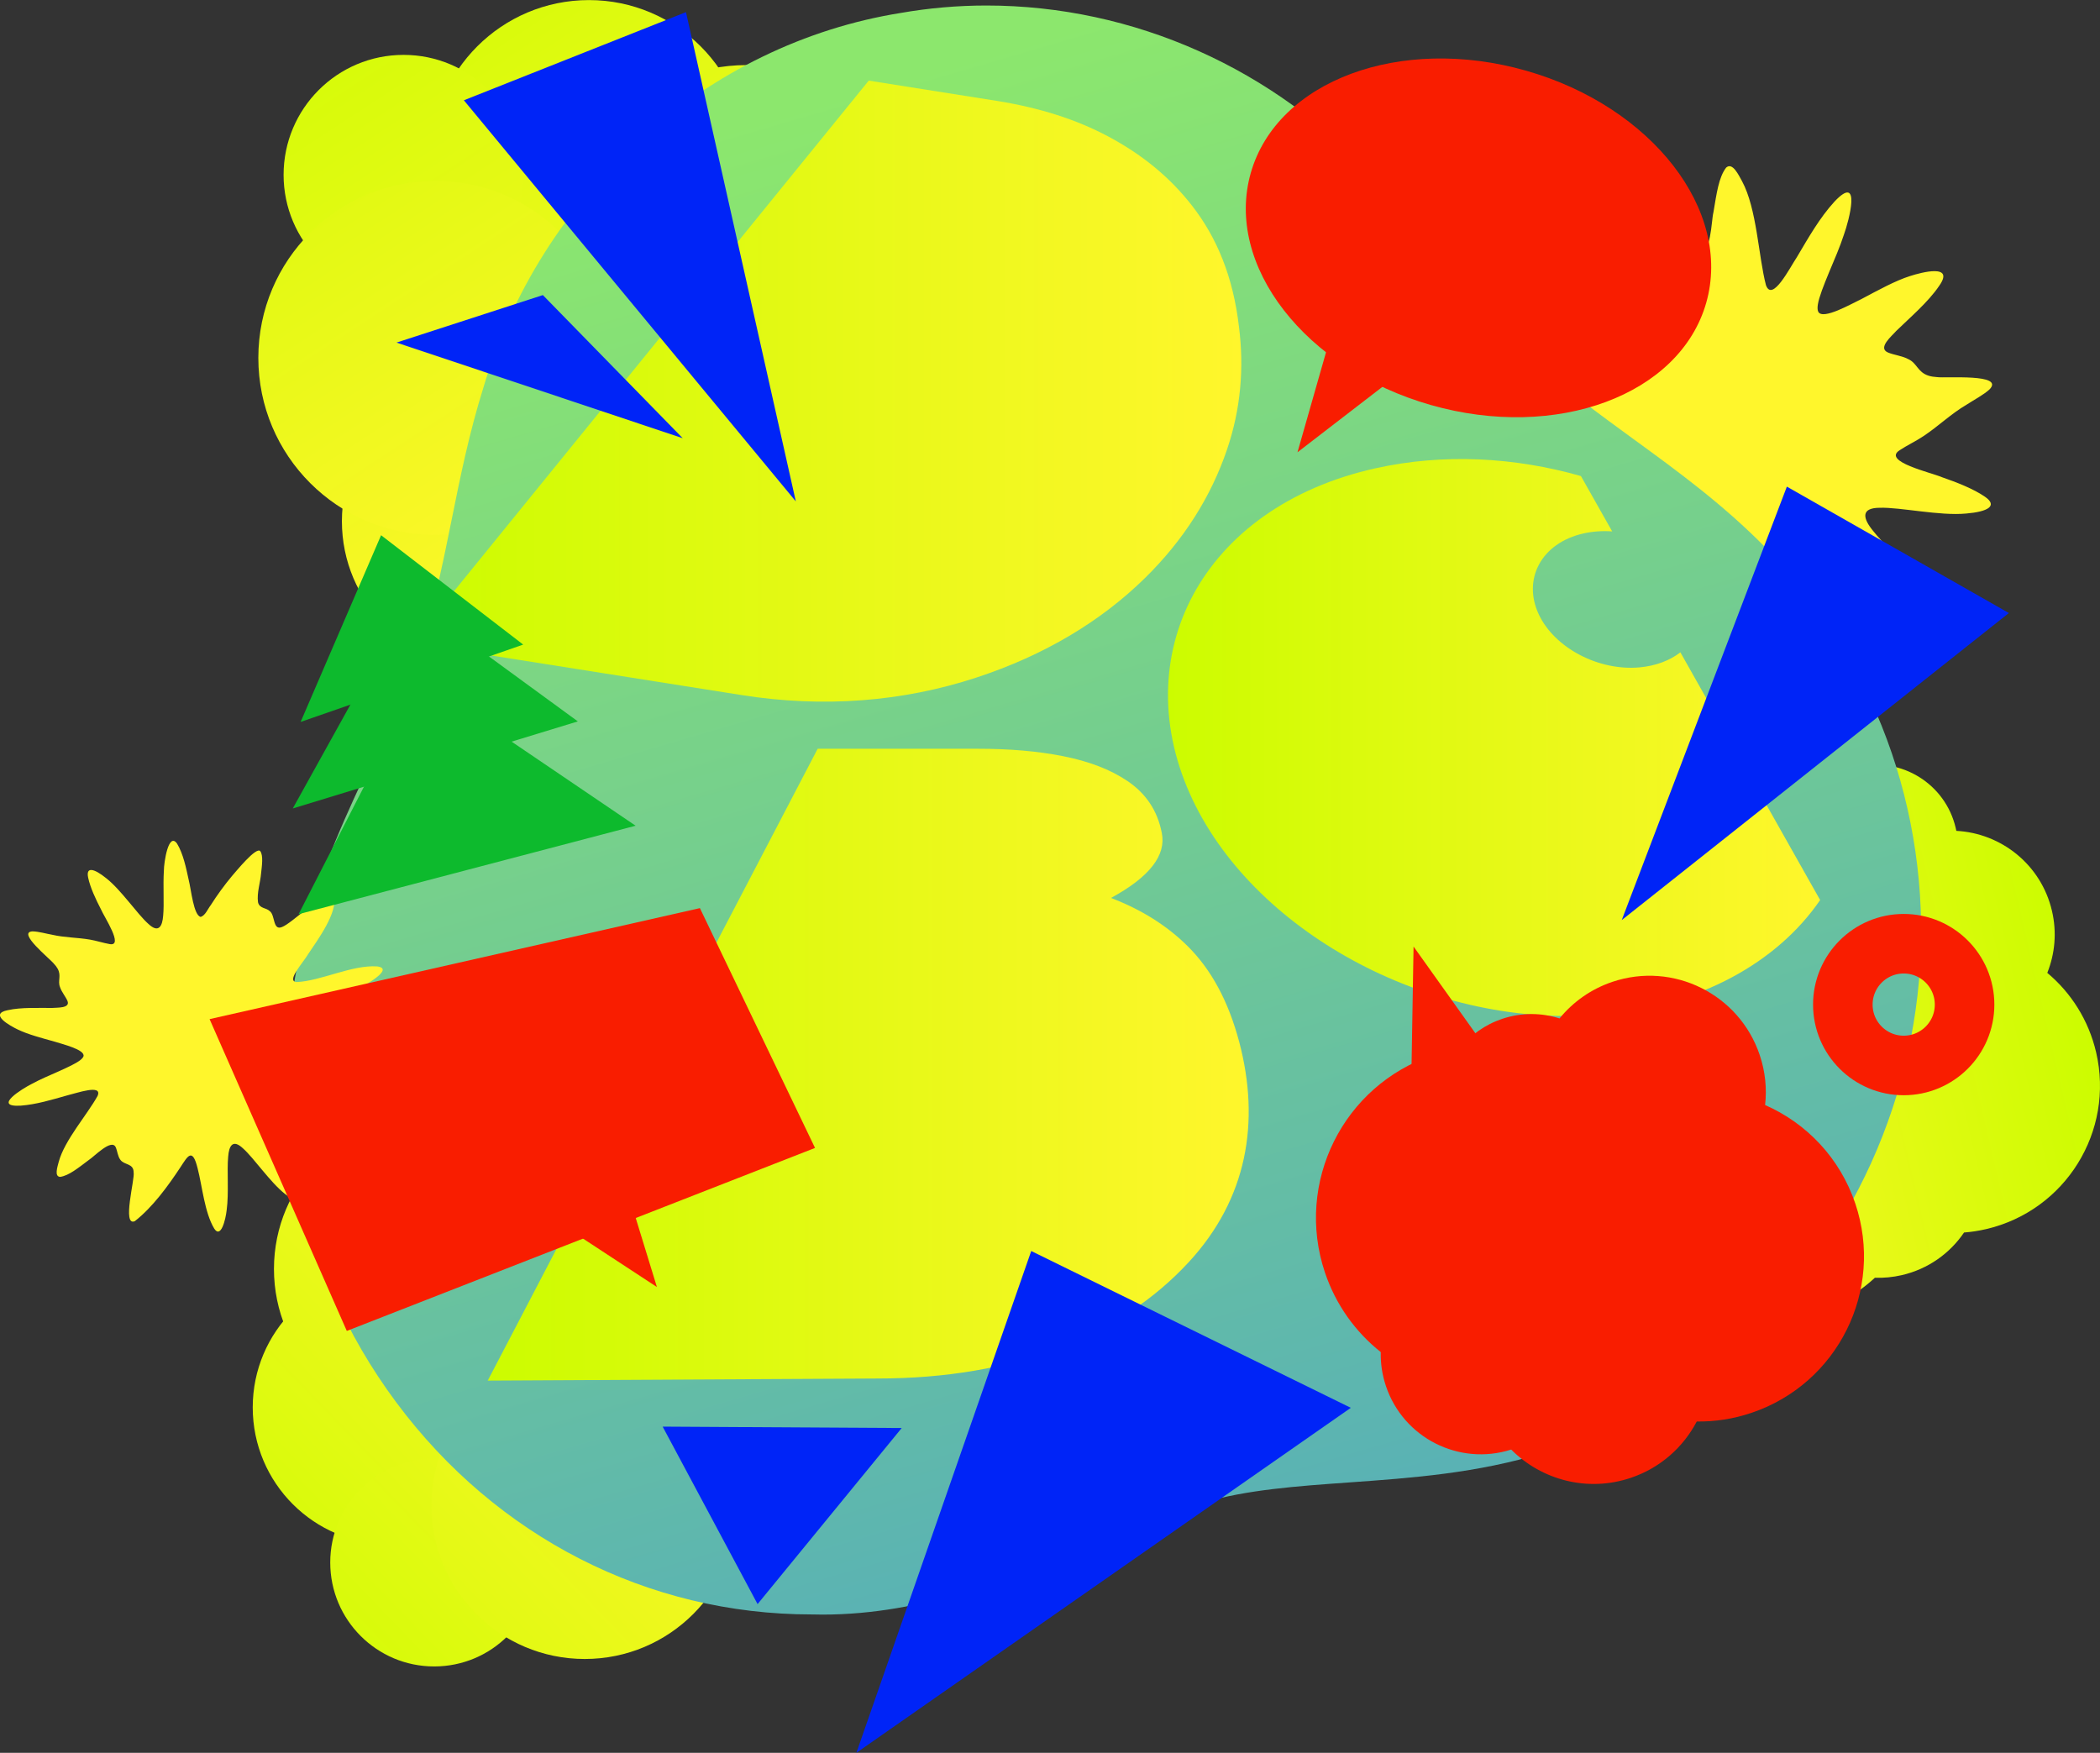
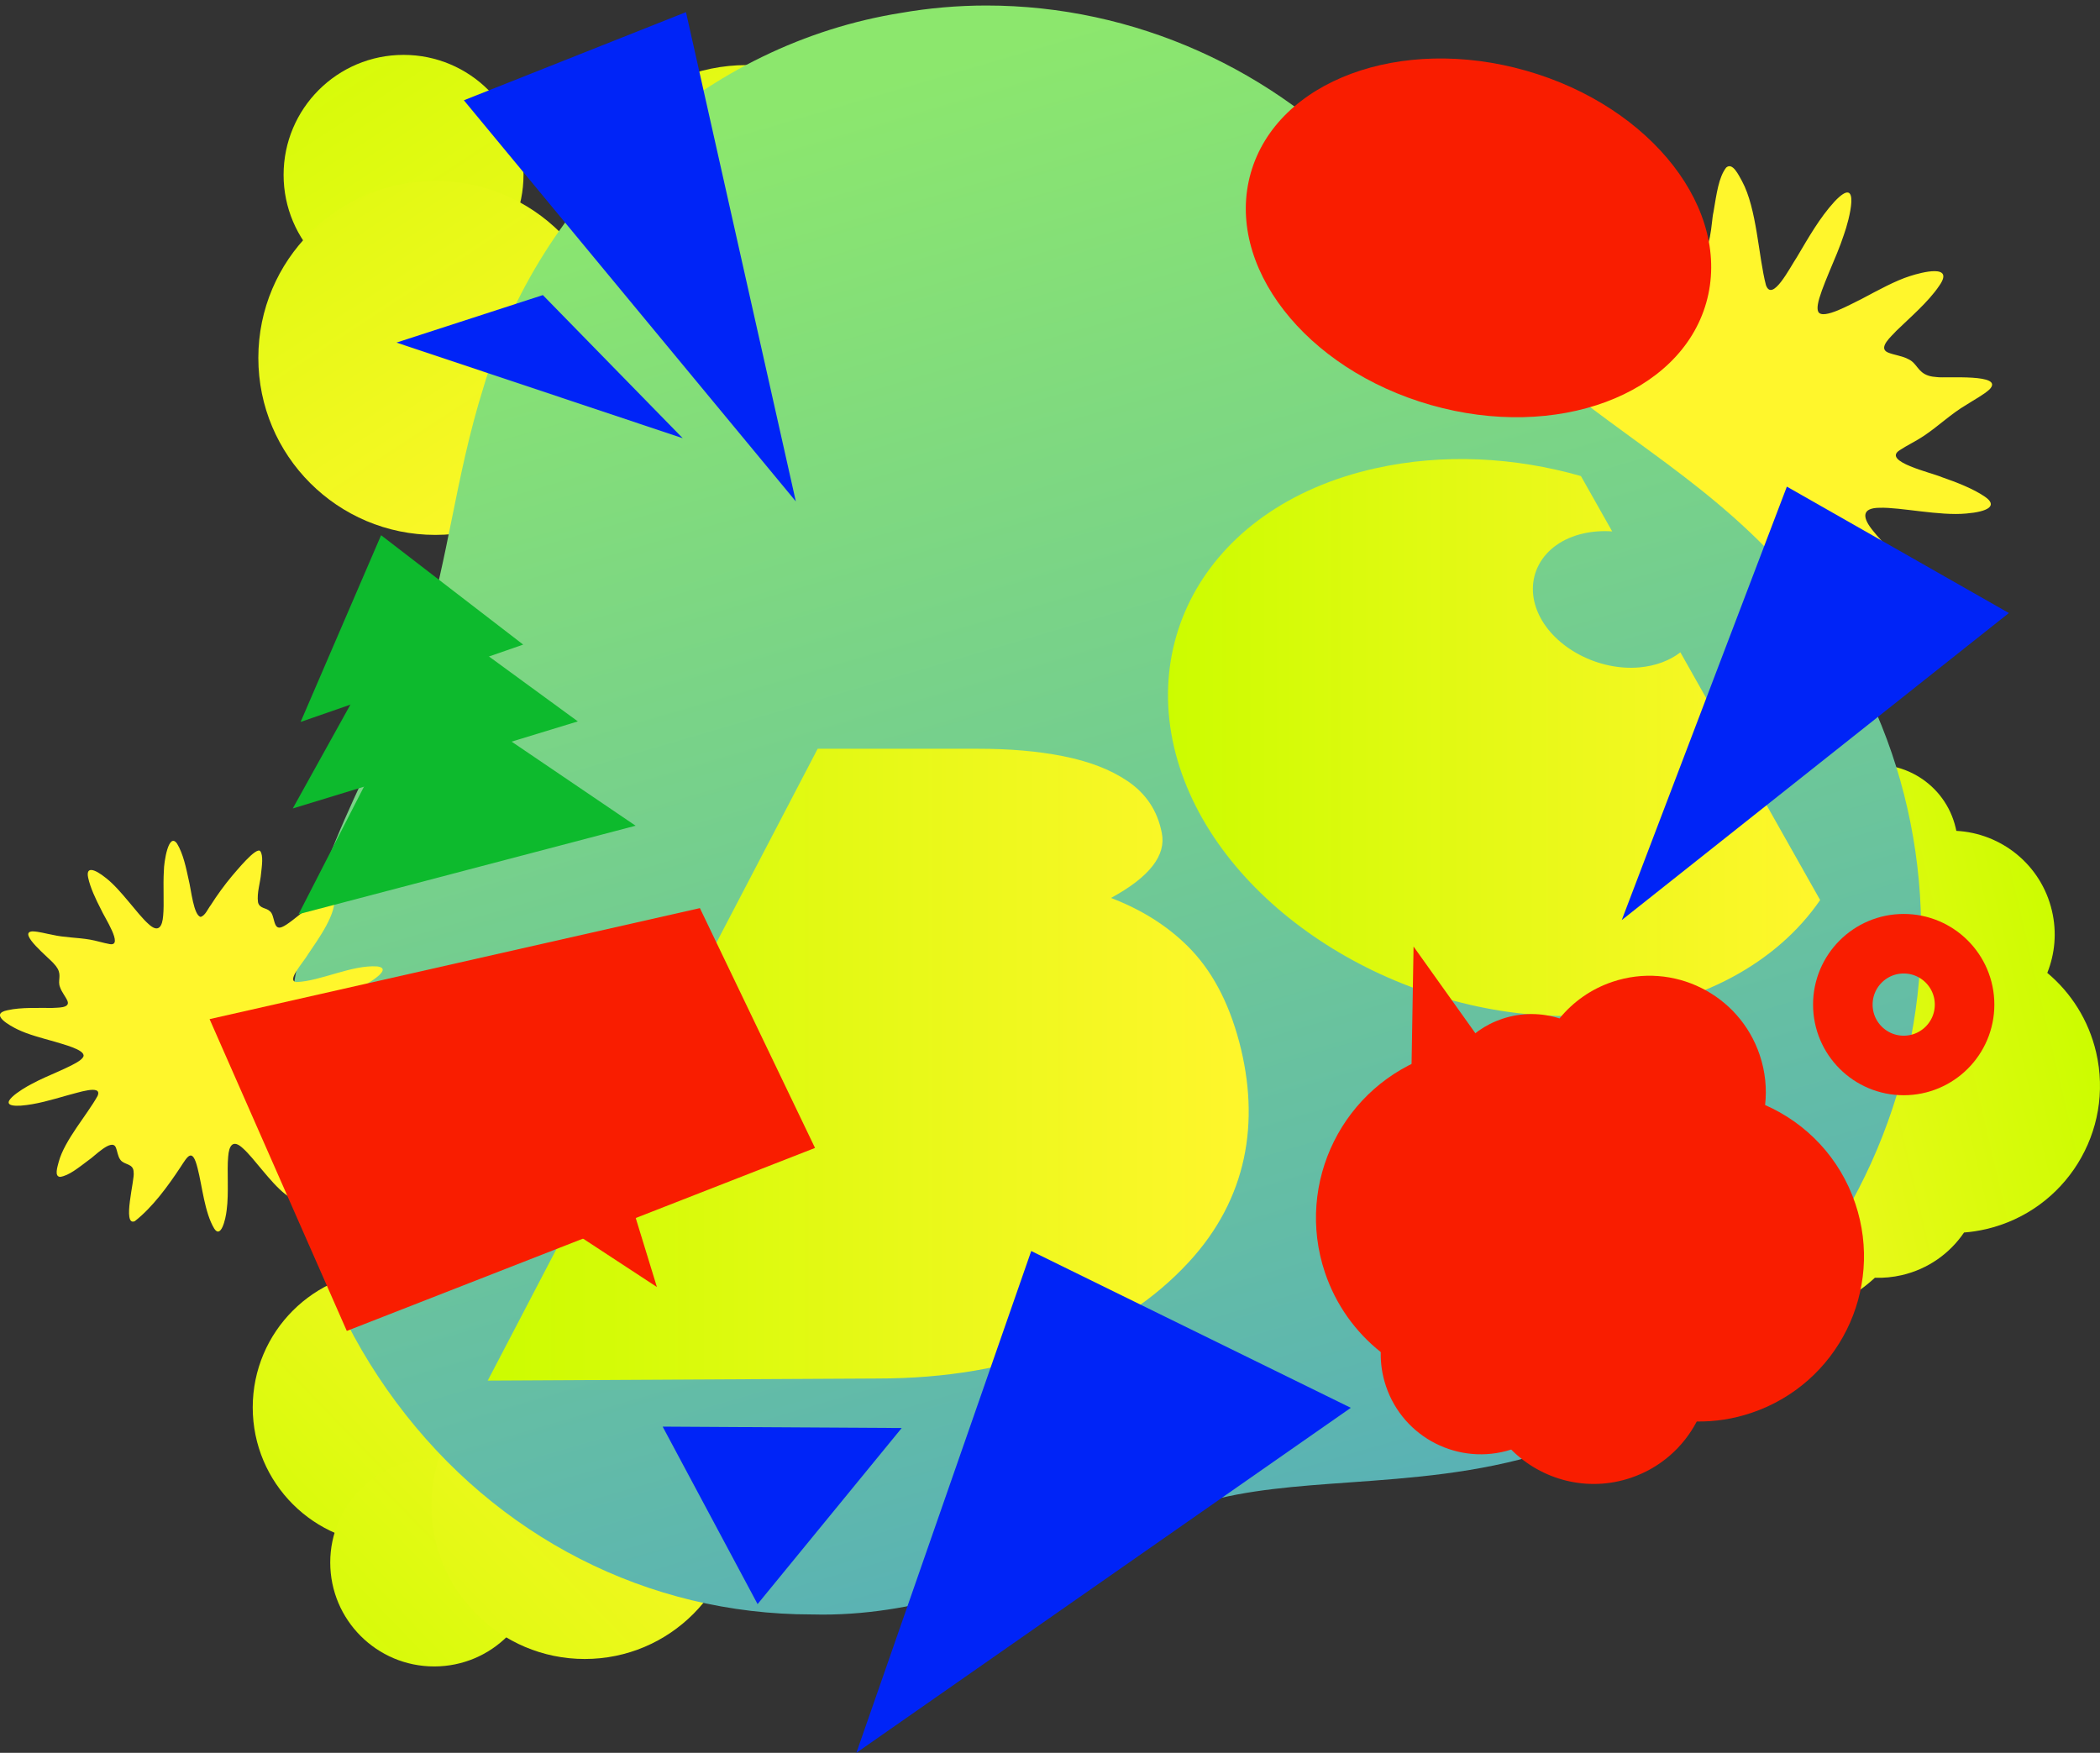
<svg xmlns="http://www.w3.org/2000/svg" xmlns:xlink="http://www.w3.org/1999/xlink" id="_レイヤー_2" data-name="レイヤー 2" viewBox="0 0 270.13 225.48">
  <rect x="0" y="0" width="270.13" height="225.48" fill="#333333" stroke="none" />
  <defs>
    <style>
      .cls-1 {
        fill: #f91d00;
      }

      .cls-2 {
        fill: url(#_名称未設定グラデーション_416-11);
      }

      .cls-3 {
        fill: url(#_名称未設定グラデーション_416-12);
      }

      .cls-4 {
        fill: url(#_名称未設定グラデーション_416-17);
      }

      .cls-5 {
        fill: url(#_名称未設定グラデーション_416-18);
      }

      .cls-6 {
        fill: url(#_名称未設定グラデーション_416-10);
      }

      .cls-7 {
        fill: url(#_名称未設定グラデーション_416-15);
      }

      .cls-8 {
        fill: url(#_名称未設定グラデーション_416-16);
      }

      .cls-9 {
        fill: url(#_名称未設定グラデーション_416-13);
      }

      .cls-10 {
        fill: url(#_名称未設定グラデーション_416-14);
      }

      .cls-11 {
        fill: url(#_名称未設定グラデーション_416-19);
      }

      .cls-12 {
        fill: url(#_名称未設定グラデーション_416-20);
      }

      .cls-13 {
        fill: #fff62c;
      }

      .cls-14 {
        fill: url(#_名称未設定グラデーション_416-4);
      }

      .cls-15 {
        fill: url(#_名称未設定グラデーション_416-5);
      }

      .cls-16 {
        fill: url(#_名称未設定グラデーション_416-6);
      }

      .cls-17 {
        fill: url(#_名称未設定グラデーション_416-7);
      }

      .cls-18 {
        fill: url(#_名称未設定グラデーション_416-8);
      }

      .cls-19 {
        fill: url(#_名称未設定グラデーション_416-9);
      }

      .cls-20 {
        fill: url(#_名称未設定グラデーション_416-3);
      }

      .cls-21 {
        fill: url(#_名称未設定グラデーション_416-2);
      }

      .cls-22 {
        fill: #0024f7;
      }

      .cls-23 {
        fill: url(#_名称未設定グラデーション_410);
      }

      .cls-24 {
        fill: url(#_名称未設定グラデーション_416);
      }

      .cls-25 {
        fill: #0dba2d;
      }

      .cls-26 {
        fill: none;
        stroke: #f91d00;
        stroke-linecap: round;
        stroke-linejoin: round;
        stroke-width: 7.66px;
      }
    </style>
    <linearGradient id="_名称未設定グラデーション_416" data-name="名称未設定グラデーション 416" x1="-3305.2" y1="147.86" x2="-3230.38" y2="115.06" gradientTransform="translate(3067.11 -1077.71) rotate(-20.34)" gradientUnits="userSpaceOnUse">
      <stop offset="0" stop-color="#ccfc00" />
      <stop offset="1" stop-color="#fff62c" />
    </linearGradient>
    <linearGradient id="_名称未設定グラデーション_416-2" data-name="名称未設定グラデーション 416" x1="-3301.02" y1="146.92" x2="-3231.64" y2="116.49" xlink:href="#_名称未設定グラデーション_416" />
    <linearGradient id="_名称未設定グラデーション_416-3" data-name="名称未設定グラデーション 416" x1="-3292.19" y1="177.53" x2="-3217.37" y2="144.72" xlink:href="#_名称未設定グラデーション_416" />
    <linearGradient id="_名称未設定グラデーション_416-4" data-name="名称未設定グラデーション 416" x1="-3301.23" y1="156.9" x2="-3226.42" y2="124.09" xlink:href="#_名称未設定グラデーション_416" />
    <linearGradient id="_名称未設定グラデーション_416-5" data-name="名称未設定グラデーション 416" x1="-3297.51" y1="165.38" x2="-3222.7" y2="132.58" xlink:href="#_名称未設定グラデーション_416" />
    <linearGradient id="_名称未設定グラデーション_416-6" data-name="名称未設定グラデーション 416" x1="-3294.33" y1="172.65" x2="-3219.51" y2="139.84" xlink:href="#_名称未設定グラデーション_416" />
    <linearGradient id="_名称未設定グラデーション_416-7" data-name="名称未設定グラデーション 416" x1="-3298.32" y1="174.69" x2="-3223.5" y2="141.88" xlink:href="#_名称未設定グラデーション_416" />
    <linearGradient id="_名称未設定グラデーション_416-8" data-name="名称未設定グラデーション 416" x1="-3306.73" y1="139.11" x2="-3231.91" y2="106.3" xlink:href="#_名称未設定グラデーション_416" />
    <linearGradient id="_名称未設定グラデーション_416-9" data-name="名称未設定グラデーション 416" x1="8149.1" y1="-9424.54" x2="8235.46" y2="-9462.41" gradientTransform="translate(-10589.7 -6503.55) rotate(80.51)" xlink:href="#_名称未設定グラデーション_416" />
    <linearGradient id="_名称未設定グラデーション_416-10" data-name="名称未設定グラデーション 416" x1="8153.92" y1="-9425.64" x2="8234" y2="-9460.76" gradientTransform="translate(-10589.7 -6503.55) rotate(80.51)" xlink:href="#_名称未設定グラデーション_416" />
    <linearGradient id="_名称未設定グラデーション_416-11" data-name="名称未設定グラデーション 416" x1="8164.12" y1="-9390.31" x2="8250.47" y2="-9428.18" gradientTransform="translate(-10589.7 -6503.55) rotate(80.51)" xlink:href="#_名称未設定グラデーション_416" />
    <linearGradient id="_名称未設定グラデーション_416-12" data-name="名称未設定グラデーション 416" x1="8153.68" y1="-9414.11" x2="8240.03" y2="-9451.98" gradientTransform="translate(-10589.7 -6503.55) rotate(80.51)" xlink:href="#_名称未設定グラデーション_416" />
    <linearGradient id="_名称未設定グラデーション_416-13" data-name="名称未設定グラデーション 416" x1="8157.97" y1="-9404.32" x2="8244.33" y2="-9442.19" gradientTransform="translate(-10589.7 -6503.55) rotate(80.51)" xlink:href="#_名称未設定グラデーション_416" />
    <linearGradient id="_名称未設定グラデーション_416-14" data-name="名称未設定グラデーション 416" x1="8161.65" y1="-9395.94" x2="8248" y2="-9433.81" gradientTransform="translate(-10589.7 -6503.55) rotate(80.51)" xlink:href="#_名称未設定グラデーション_416" />
    <linearGradient id="_名称未設定グラデーション_416-15" data-name="名称未設定グラデーション 416" x1="8157.04" y1="-9393.58" x2="8243.39" y2="-9431.45" gradientTransform="translate(-10589.7 -6503.55) rotate(80.51)" xlink:href="#_名称未設定グラデーション_416" />
    <linearGradient id="_名称未設定グラデーション_416-16" data-name="名称未設定グラデーション 416" x1="8148.96" y1="-9435.55" x2="8235.31" y2="-9473.42" gradientTransform="translate(-10589.7 -6503.55) rotate(80.51)" xlink:href="#_名称未設定グラデーション_416" />
    <linearGradient id="_名称未設定グラデーション_416-17" data-name="名称未設定グラデーション 416" x1="36.11" y1="-17835.71" x2="99.84" y2="-17835.71" gradientTransform="translate(-3752.04 -17250.49) rotate(166.86)" xlink:href="#_名称未設定グラデーション_416" />
    <linearGradient id="_名称未設定グラデーション_410" data-name="名称未設定グラデーション 410" x1="107.69" y1="11.89" x2="190.25" y2="293.55" gradientUnits="userSpaceOnUse">
      <stop offset="0" stop-color="#8ce76d" />
      <stop offset="1" stop-color="#3f96da" />
    </linearGradient>
    <linearGradient id="_名称未設定グラデーション_416-18" data-name="名称未設定グラデーション 416" x1="53" y1="50.31" x2="159.67" y2="50.31" gradientTransform="matrix(1,0,0,1,0,0)" xlink:href="#_名称未設定グラデーション_416" />
    <linearGradient id="_名称未設定グラデーション_416-19" data-name="名称未設定グラデーション 416" x1="62.74" y1="136.95" x2="160.62" y2="136.95" gradientTransform="matrix(1,0,0,1,0,0)" xlink:href="#_名称未設定グラデーション_416" />
    <linearGradient id="_名称未設定グラデーション_416-20" data-name="名称未設定グラデーション 416" x1="150.25" y1="94.88" x2="234.13" y2="94.88" gradientTransform="matrix(1,0,0,1,0,0)" xlink:href="#_名称未設定グラデーション_416" />
  </defs>
  <g id="_更新パート" data-name="更新パート">
    <g>
      <g>
        <circle class="cls-24" cx="61.29" cy="169.14" r="13.37" />
        <circle class="cls-21" cx="50.12" cy="181.05" r="17.61" />
        <circle class="cls-20" cx="92" cy="184.5" r="16.27" />
        <circle class="cls-14" cx="74.31" cy="170.29" r="11.5" />
        <circle class="cls-15" cx="55.85" cy="201" r="13.37" />
        <circle class="cls-16" cx="69.36" cy="198.97" r="10.57" />
        <circle class="cls-17" cx="75.22" cy="193.68" r="19.73" />
-         <circle class="cls-18" cx="54.97" cy="163.24" r="19.73" />
      </g>
      <g>
        <circle class="cls-19" cx="86.84" cy="35.56" r="15.43" />
-         <circle class="cls-6" cx="75.76" cy="20.33" r="20.32" />
-         <circle class="cls-2" cx="62.76" cy="67.05" r="18.78" />
        <circle class="cls-3" cx="82.71" cy="50.08" r="13.28" />
        <circle class="cls-9" cx="51.91" cy="22.49" r="15.43" />
        <circle class="cls-10" cx="51.27" cy="38.24" r="12.2" />
        <circle class="cls-7" cx="56" cy="46.04" r="22.77" />
        <circle class="cls-8" cx="96.06" cy="31.14" r="22.77" />
      </g>
      <path class="cls-4" d="M232.27,169.1c3.45-.81,6.47-2.48,8.9-4.73,1.14.04,2.31-.07,3.48-.34,3.39-.79,6.18-2.81,7.99-5.48.95-.07,1.9-.22,2.85-.44,10.19-2.38,16.52-12.56,14.14-22.75-.97-4.15-3.24-7.67-6.28-10.21.98-2.45,1.25-5.21.6-7.98-1.38-5.92-6.51-9.99-12.3-10.29-.02-.12-.05-.25-.08-.37-1.32-5.67-6.99-9.19-12.67-7.87-5.67,1.32-9.19,6.99-7.87,12.67.35,1.51,1.02,2.87,1.91,4.03-4.94,2.87-7.65,8.71-6.29,14.57.03.13.06.25.1.38-1.14.06-2.29.22-3.45.49-10.59,2.47-17.16,13.06-14.69,23.64s13.06,17.16,23.64,14.69Z" />
      <path class="cls-13" d="M221.06,91.78c-2.54-1.67-3.26-7.68-3.8-10.8-.38-1.57-.44-6.26-1.95-4.96-3.01,3.1-5.05,9.06-8.54,11.96-2.6,1.89-.69-4.06-.37-5.04.51-1.55,1.25-3.28,1.92-4.87.69-1.67,1.28-3.17,1.43-4.1.05-.33.08-.69-.05-.96-.84-1.45-7.52,2.88-9.09,3.48-1.75.93-7.73,3.06-6.91.68,1.24-2.52,4.09-4.73,5.97-6.62,3.41-3.4.51-2.43-1.9-3.84-.87-.56-.98-1.53-2.27-1.92-1.1-.59-9.98.53-7.83-1.77,1.46-1.2,3.35-2.1,4.88-3.26,1.88-1.49,3.69-2.98,5.85-4.06.46-.3,1.19-.61,1.34-1.08-.04-1.3-4.34-2.24-5.93-2.89-2.53-.85-10.73-3.97-3.14-4.68,3.4-.33,8.51.83,11.13.74,2.5-.01,2.12-1.41.89-2.92-1.5-1.92-4.62-4.66-6.37-7.09-1.1-1.44-2.81-4.48-.69-3.97,3.25.91,6.79,4.03,9.6,5.79,3.33,2.14,2.77.29,2.37-1.97-.7-3.97-1.31-8.62-.72-12.64,1-2.32,5.19,5.53,6.16,6.19,1.16,1.21,2.1-.22,3.27.02.78.12,1.45.76,2.16,1.05,1.66.71,1.65-3.86,1.93-4.92.42-2.48.68-4.52,1.64-5.77.84-.75,1.63,1.03,2.04,1.74,1.92,3.55,2.11,9.68,3.08,13.38.81,2.25,3.07-2.24,3.99-3.62,1.51-2.55,2.93-5.05,4.81-7.11,3.54-3.77,1.87,2.47,1.23,4.23-.5,1.55-1.25,3.28-1.92,4.87-.69,1.67-1.28,3.17-1.43,4.1-.05.33-.08.69.05.96.59,1.1,4.29-1.05,5.59-1.66,2.06-1.09,4.33-2.35,6.22-2.94,1.45-.47,5.77-1.62,3.75,1.25-1.4,2.09-3.83,4.15-5.53,5.81-.52.61-2.42,2.16-1.1,2.76.81.35,1.88.44,2.67.88,1.12.52,1.17,1.67,2.59,2.12.34.11.68.15,1.07.18,1.11.17,8.8-.49,6.76,1.59-.81.73-1.98,1.33-2.93,1.95-2.02,1.18-3.61,2.76-5.54,4.04-.96.65-2.12,1.19-3.07,1.82-2.32,1.45,4.05,2.88,5.41,3.47,1.91.66,4.09,1.51,5.55,2.52,1.7,1.17.38,1.93-2.41,2.16-3.4.33-8.51-.83-11.13-.74-2.5.01-2.12,1.41-.89,2.92,1.24,1.6,3.72,3.86,5.44,5.91,1.05,1.13,4.22,5.68,1.62,5.15-2.03-.55-4.1-1.99-6.02-3.3-1.46-.91-4.99-4.01-6.1-3.31-.42.74.07,1.91.15,2.79.38,1.97.69,4.27.83,6.37.04,1.15.48,6.77-.59,6.72-.97-.15-2.08-1.76-2.83-2.74-1.1-1.37-1.86-3.11-3.21-4.19-1-.65-1.71.32-2.6.29-1.19.2-2.81-2.2-3.55-.58-.92,1.8-.91,10.02-2.97,10.42h-.02Z" />
      <path class="cls-23" d="M241.29,91.64c-7.56-17.95-20.09-27.09-31.16-35.15-4.58-3.34-8.92-6.5-13.01-10.25-3.81-3.5-7.33-7.84-11.05-12.44-2.87-3.54-5.83-7.21-9.13-10.73C164.06,8.86,145.82.71,126.89.71c-3.69,0-7.39.32-10.99.95-12.34,1.97-23.96,7.61-33.61,16.33-9.55,8.63-16.51,19.67-20.13,31.94-1.79,5.71-2.95,11.4-4.06,16.91-.99,4.91-1.93,9.55-3.24,13.79v.04s-.03.04-.03.04c-.94,3.1-2.1,6.23-3.54,9.56-1.03,2.36-2.14,4.71-3.31,7.2-3.27,6.94-6.66,14.11-8.74,22.36-5.51,21.07-1.23,43.15,11.74,60.58,12.9,17.33,32.37,27.27,53.42,27.27h.09c.43.01.86.02,1.3.02,13.05,0,24.53-4.8,34.66-9.04,4.97-2.08,9.67-4.04,14.25-5.36h.03s.02-.01.02-.01c5.64-1.65,12.02-2.11,18.78-2.59,8.11-.58,16.49-1.18,25.1-3.83,18.48-5.47,33.8-19.04,42.05-37.24,8.36-18.45,8.6-39.58.65-57.98Z" />
-       <path class="cls-5" d="M53,82.7L111.75,10.37l16.68,2.64c5.37.88,10.02,2.36,14.1,4.53,4.32,2.3,7.91,5.2,10.8,8.91,3.22,4.13,5.3,9.2,6.04,15.57.68,5.29.24,10.61-1.55,15.85-2.02,5.94-5.48,11.52-10.53,16.48-5.64,5.54-12.9,9.93-21.72,12.82-9.45,3.1-19.69,3.91-30.19,2.24l-42.38-6.7Z" />
      <path class="cls-11" d="M62.74,177.6l42.44-81.28h20.62c4.08,0,7.7.31,10.93.95,3.33.66,6.09,1.71,8.3,3.2,2.36,1.6,3.86,3.78,4.42,6.7.56,2.81-1.5,5.61-6.54,8.34,3.88,1.49,7.18,3.53,9.9,6.24,2.95,2.94,5.18,6.94,6.61,12.34,2.7,10.29,1,20.12-6.48,28.24-8.8,9.56-22.54,15-40.02,15l-50.18.27Z" />
      <path class="cls-12" d="M216.15,83.92c-1.36,1.05-3.17,1.74-5.24,1.93-5.28.48-10.91-2.49-12.95-6.77-2.15-4.51.25-9.25,5.78-10.47,1.19-.26,2.42-.34,3.64-.25l-4.02-7.12c-8.51-2.43-17.66-2.94-26.38-1.01-22.55,4.99-32.31,24.31-23.55,42.69,8.31,17.44,31.27,29.54,52.78,27.58,12.42-1.13,22.4-6.67,27.92-14.72l-17.98-31.87Z" />
      <polygon class="cls-22" points="110.16 225.48 132.65 160.93 173.76 181.1 110.16 225.48" />
      <polygon class="cls-22" points="208.61 118.36 229.85 62.6 258.41 78.86 208.61 118.36" />
      <polygon class="cls-22" points="102.37 64.5 59.67 12.9 88.24 1.56 102.37 64.5" />
      <path class="cls-13" d="M42.96,115.28c.5,2.12-2.09,5.61-3.35,7.5-.58,1.01-2.87,3.48-1.44,3.55,3.1-.13,7.1-2.23,10.35-2.01,2.29.3-1.65,2.45-2.3,2.81-1.03.56-2.27,1.09-3.41,1.59-1.19.53-2.23,1.02-2.77,1.43-.19.15-.38.32-.45.52-.28,1.17,5.34,2.21,6.45,2.68,1.37.38,5.54,2.22,3.93,3.06-1.89.7-4.46.44-6.38.5-3.46.08-1.47,1.01-.91,2.94.18.72-.25,1.28.23,2.12.28.85,5.46,4.65,3.21,4.79-1.35-.09-2.79-.56-4.15-.71-1.71-.15-3.39-.27-5.05-.78-.39-.07-.93-.27-1.23-.1-.62.69,1.15,3.31,1.66,4.44.9,1.69,3.62,7.37-.67,3.99-1.93-1.51-4.02-4.64-5.43-5.88-1.31-1.23-1.8-.32-1.9,1.08-.17,1.74.1,4.71-.19,6.84-.14,1.29-.75,3.72-1.6,2.41-1.25-2.08-1.54-5.45-2.14-7.76-.68-2.76-1.3-1.52-2.21-.14-1.6,2.42-3.57,5.14-5.87,6.94-1.67.72.03-5.44-.15-6.27,0-1.2-1.2-.92-1.7-1.62-.35-.45-.38-1.11-.6-1.61-.52-1.19-2.77,1.19-3.44,1.61-1.44,1.08-2.58,2.02-3.7,2.19-.81-.02-.34-1.34-.2-1.92.75-2.8,3.68-6.09,5-8.49.69-1.57-2.71-.35-3.87-.08-2.05.58-4.02,1.18-6.02,1.33-3.7.21.25-2.21,1.45-2.81,1.03-.56,2.27-1.09,3.41-1.59,1.19-.53,2.23-1.02,2.77-1.43.19-.15.38-.32.45-.52.24-.86-2.75-1.57-3.73-1.89-1.61-.45-3.41-.92-4.69-1.54-.99-.47-3.81-2.01-1.33-2.5,1.76-.4,4.04-.27,5.75-.29.57-.06,2.33.07,1.94-.9-.25-.58-.76-1.16-.96-1.78-.33-.82.21-1.45-.31-2.38-.13-.23-.28-.42-.47-.62-.49-.64-4.83-4.09-2.74-4.17.79.02,1.69.29,2.49.43,1.63.38,3.25.35,4.89.63.82.14,1.69.43,2.5.57,1.92.39-.69-3.5-1.1-4.48-.67-1.29-1.38-2.81-1.64-4.06-.31-1.45.76-1.19,2.32.07,1.93,1.51,4.02,4.64,5.43,5.88,1.31,1.23,1.8.32,1.9-1.08.14-1.45-.03-3.84.09-5.76,0-1.1.61-5.05,1.7-3.48.78,1.29,1.15,3.06,1.5,4.69.31,1.2.62,4.55,1.54,4.73.59-.18.91-1.03,1.3-1.53.77-1.22,1.75-2.57,2.72-3.73.55-.62,3.09-3.77,3.63-3.21.43.56.21,1.95.12,2.82-.1,1.26-.57,2.54-.4,3.77.2.83,1.05.68,1.5,1.13.72.49.38,2.53,1.56,2.06,1.37-.48,5.43-4.77,6.69-3.96h.01Z" />
      <g>
        <polygon class="cls-1" points="44.61 171.21 104.84 147.67 90.03 116.82 26.96 131.1 44.61 171.21" />
        <path class="cls-1" d="M68.89,155.33c-.9-.78-.74-2.33.28-2.64l9.16-2.81c.69-.21,1.44.27,1.69,1.08l4.48,14.6-15.61-10.23Z" />
      </g>
      <g>
-         <polygon class="cls-1" points="171.62 41.64 166.9 58.18 183.84 45.13 171.62 41.64" />
        <ellipse class="cls-1" cx="190.19" cy="30.6" rx="22.36" ry="30.46" transform="translate(108.59 205.1) rotate(-74.08)" />
      </g>
      <polygon class="cls-22" points="97.45 206.35 85.24 183.52 115.99 183.7 97.45 206.35" />
      <polygon class="cls-22" points="69.83 37.96 87.82 56.37 51 44.07 69.83 37.96" />
      <g>
        <polygon class="cls-1" points="191.81 135.76 181.83 121.76 181.47 143.14 191.81 135.76" />
        <path class="cls-1" d="M177.61,173.94c-.03,1.44.18,2.92.67,4.37,2.24,6.67,9.42,10.29,16.11,8.16,3.89,3.91,9.8,5.52,15.38,3.64,3.81-1.28,6.76-3.95,8.49-7.25,2.33.03,4.7-.32,7.03-1.11,11.12-3.74,17.11-15.78,13.37-26.91-1.99-5.91-6.32-10.37-11.61-12.69.24-2.1.03-4.29-.69-6.43-2.63-7.83-11.11-12.05-18.94-9.42-2.77.93-5.09,2.6-6.81,4.71-2.32-.74-4.88-.78-7.37.05-2.23.75-4.09,2.1-5.46,3.81-1.15.19-2.3.47-3.45.86-11.56,3.88-17.78,16.4-13.9,27.96,1.41,4.19,3.95,7.67,7.17,10.23Z" />
      </g>
      <circle class="cls-26" cx="244.88" cy="129.23" r="7.83" />
      <g>
        <polygon class="cls-25" points="49.02 68.85 38.67 92.87 67.3 82.92 49.02 68.85" />
        <polygon class="cls-25" points="52.66 76.97 37.66 104 74.33 92.8 52.66 76.97" />
        <polygon class="cls-25" points="53.92 87.34 38.41 117.6 81.76 106.22 53.92 87.34" />
      </g>
    </g>
  </g>
</svg>